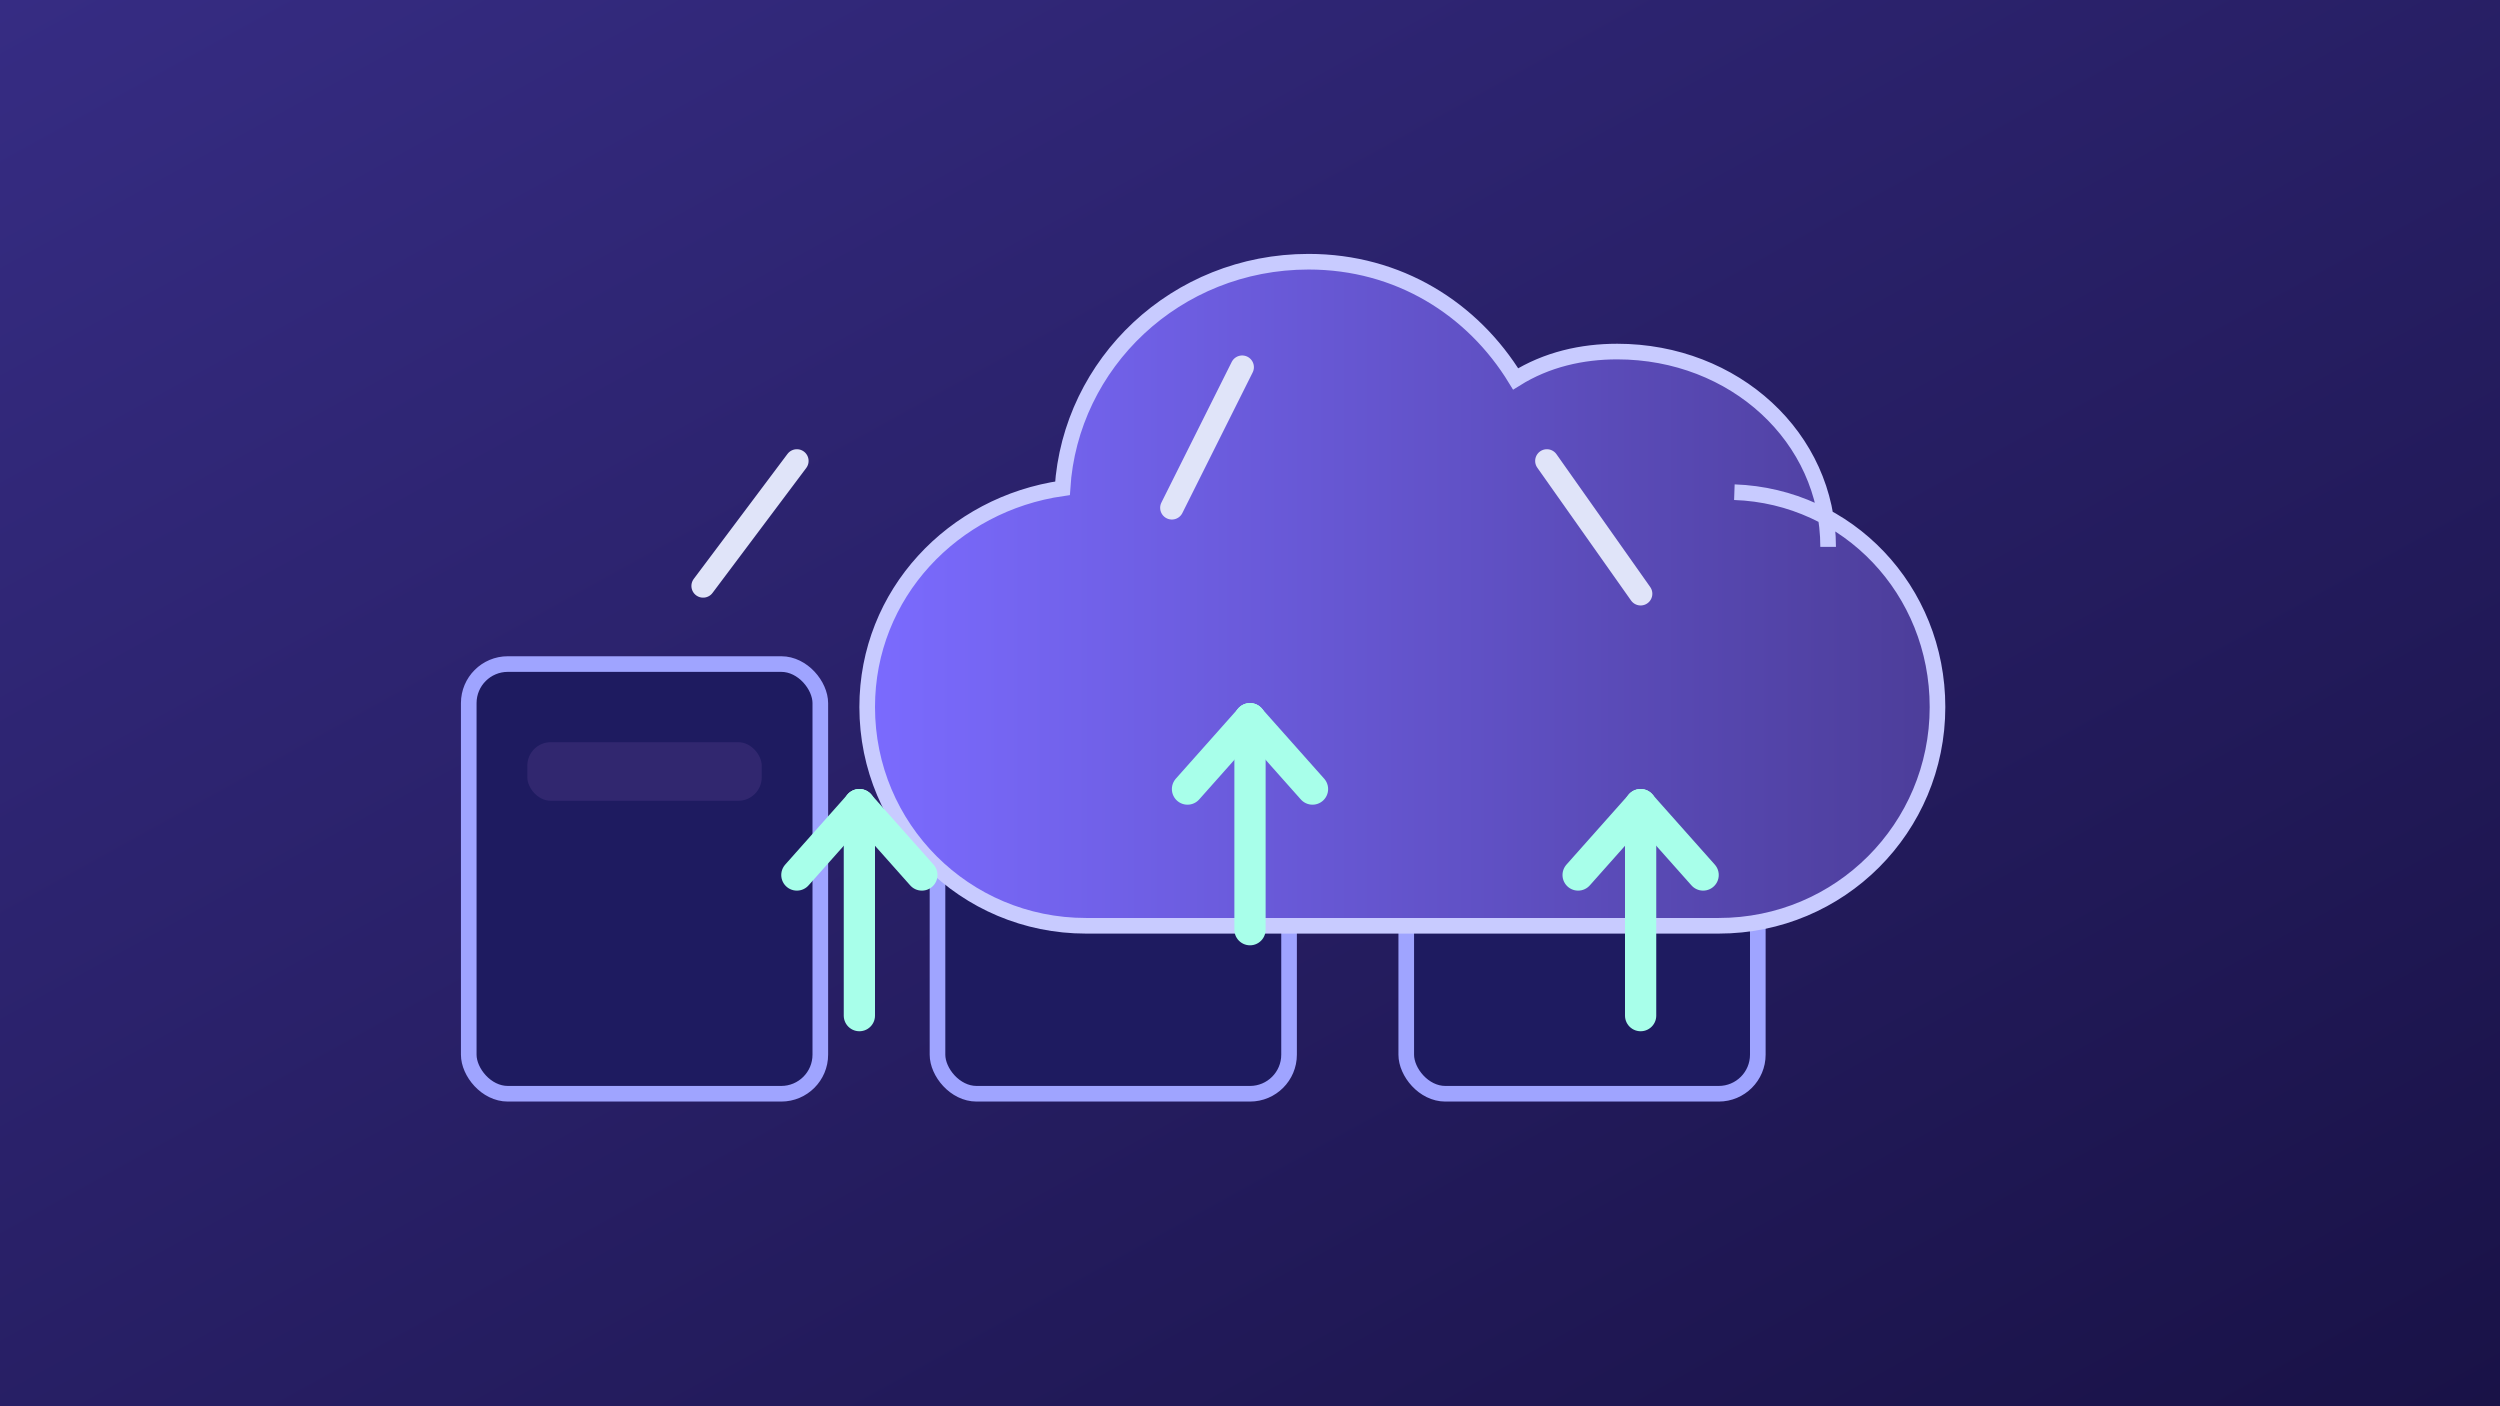
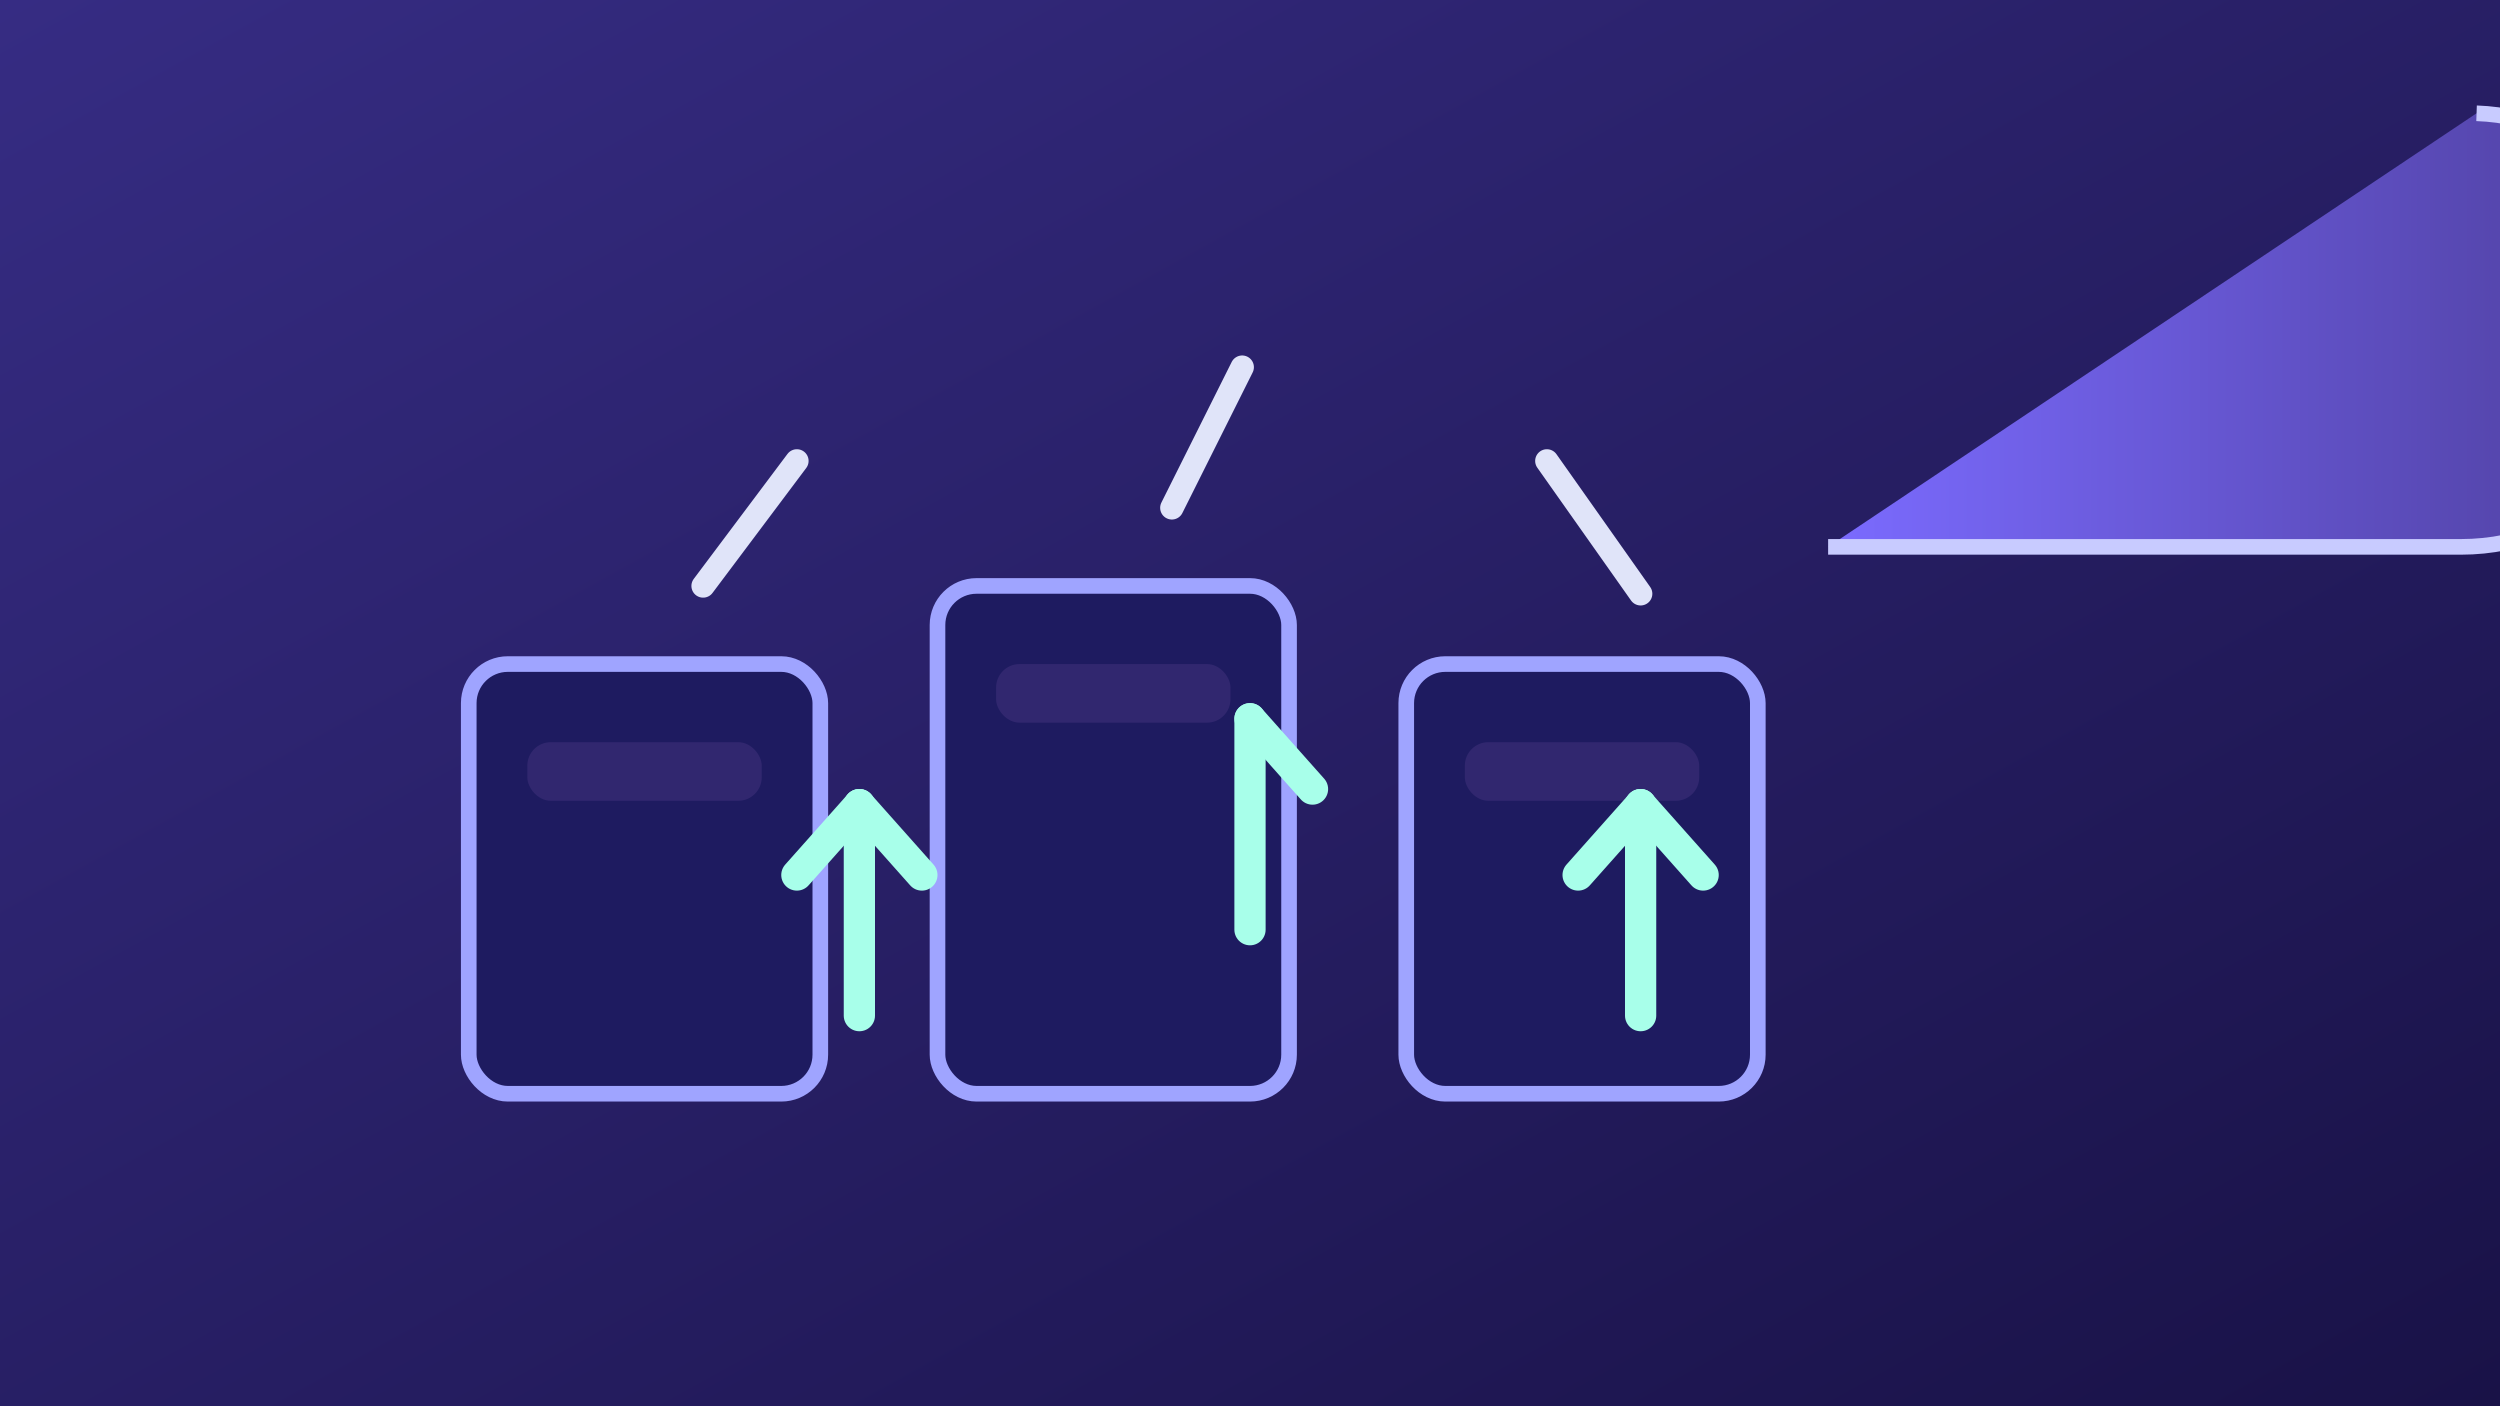
<svg xmlns="http://www.w3.org/2000/svg" width="640" height="360" viewBox="0 0 640 360" role="img" aria-labelledby="title desc">
  <title id="title">Cloud Migration and Modernization Illustration</title>
  <desc id="desc">Servers transforming into a cloud with upward arrows on a gradient background.</desc>
  <defs>
    <linearGradient id="bg" x1="0%" y1="0%" x2="100%" y2="100%">
      <stop offset="0%" stop-color="#362C83" />
      <stop offset="100%" stop-color="#191247" />
    </linearGradient>
    <linearGradient id="cloud" x1="0%" y1="0%" x2="100%" y2="0%">
      <stop offset="0%" stop-color="#7B6BFF" />
      <stop offset="100%" stop-color="#4C3D99" />
    </linearGradient>
  </defs>
  <rect width="640" height="360" fill="url(#bg)" />
  <g fill="#1E1B60" stroke="#9FA4FF" stroke-width="4">
    <rect x="120" y="170" width="90" height="110" rx="10" />
    <rect x="240" y="150" width="90" height="130" rx="10" />
    <rect x="360" y="170" width="90" height="110" rx="10" />
  </g>
  <g fill="#31276F">
    <rect x="135" y="190" width="60" height="15" rx="6" />
    <rect x="255" y="170" width="60" height="15" rx="6" />
    <rect x="375" y="190" width="60" height="15" rx="6" />
  </g>
-   <path d="M468 140c0-28-24-50-54-50-9 0-18 2-26 7-11-18-30-30-53-30-34 0-61 26-63 58-28 4-50 27-50 56 0 31 25 56 56 56h162c31 0 56-25 56-56 0-30-23-54-52-55" fill="url(#cloud)" stroke="#C8CBFF" stroke-width="4" />
+   <path d="M468 140h162c31 0 56-25 56-56 0-30-23-54-52-55" fill="url(#cloud)" stroke="#C8CBFF" stroke-width="4" />
  <g stroke="#E0E4F9" stroke-width="6" stroke-linecap="round">
    <path d="M180 150l24-32" />
    <path d="M300 130l18-36" />
    <path d="M420 152l-24-34" />
  </g>
  <g stroke="#A8FFEA" stroke-width="8" stroke-linecap="round">
    <path d="M220 260l0-54" />
    <path d="M220 206l-16 18" />
    <path d="M220 206l16 18" />
  </g>
  <g stroke="#A8FFEA" stroke-width="8" stroke-linecap="round">
    <path d="M320 238l0-54" />
-     <path d="M320 184l-16 18" />
    <path d="M320 184l16 18" />
  </g>
  <g stroke="#A8FFEA" stroke-width="8" stroke-linecap="round">
    <path d="M420 260l0-54" />
    <path d="M420 206l-16 18" />
    <path d="M420 206l16 18" />
  </g>
</svg>